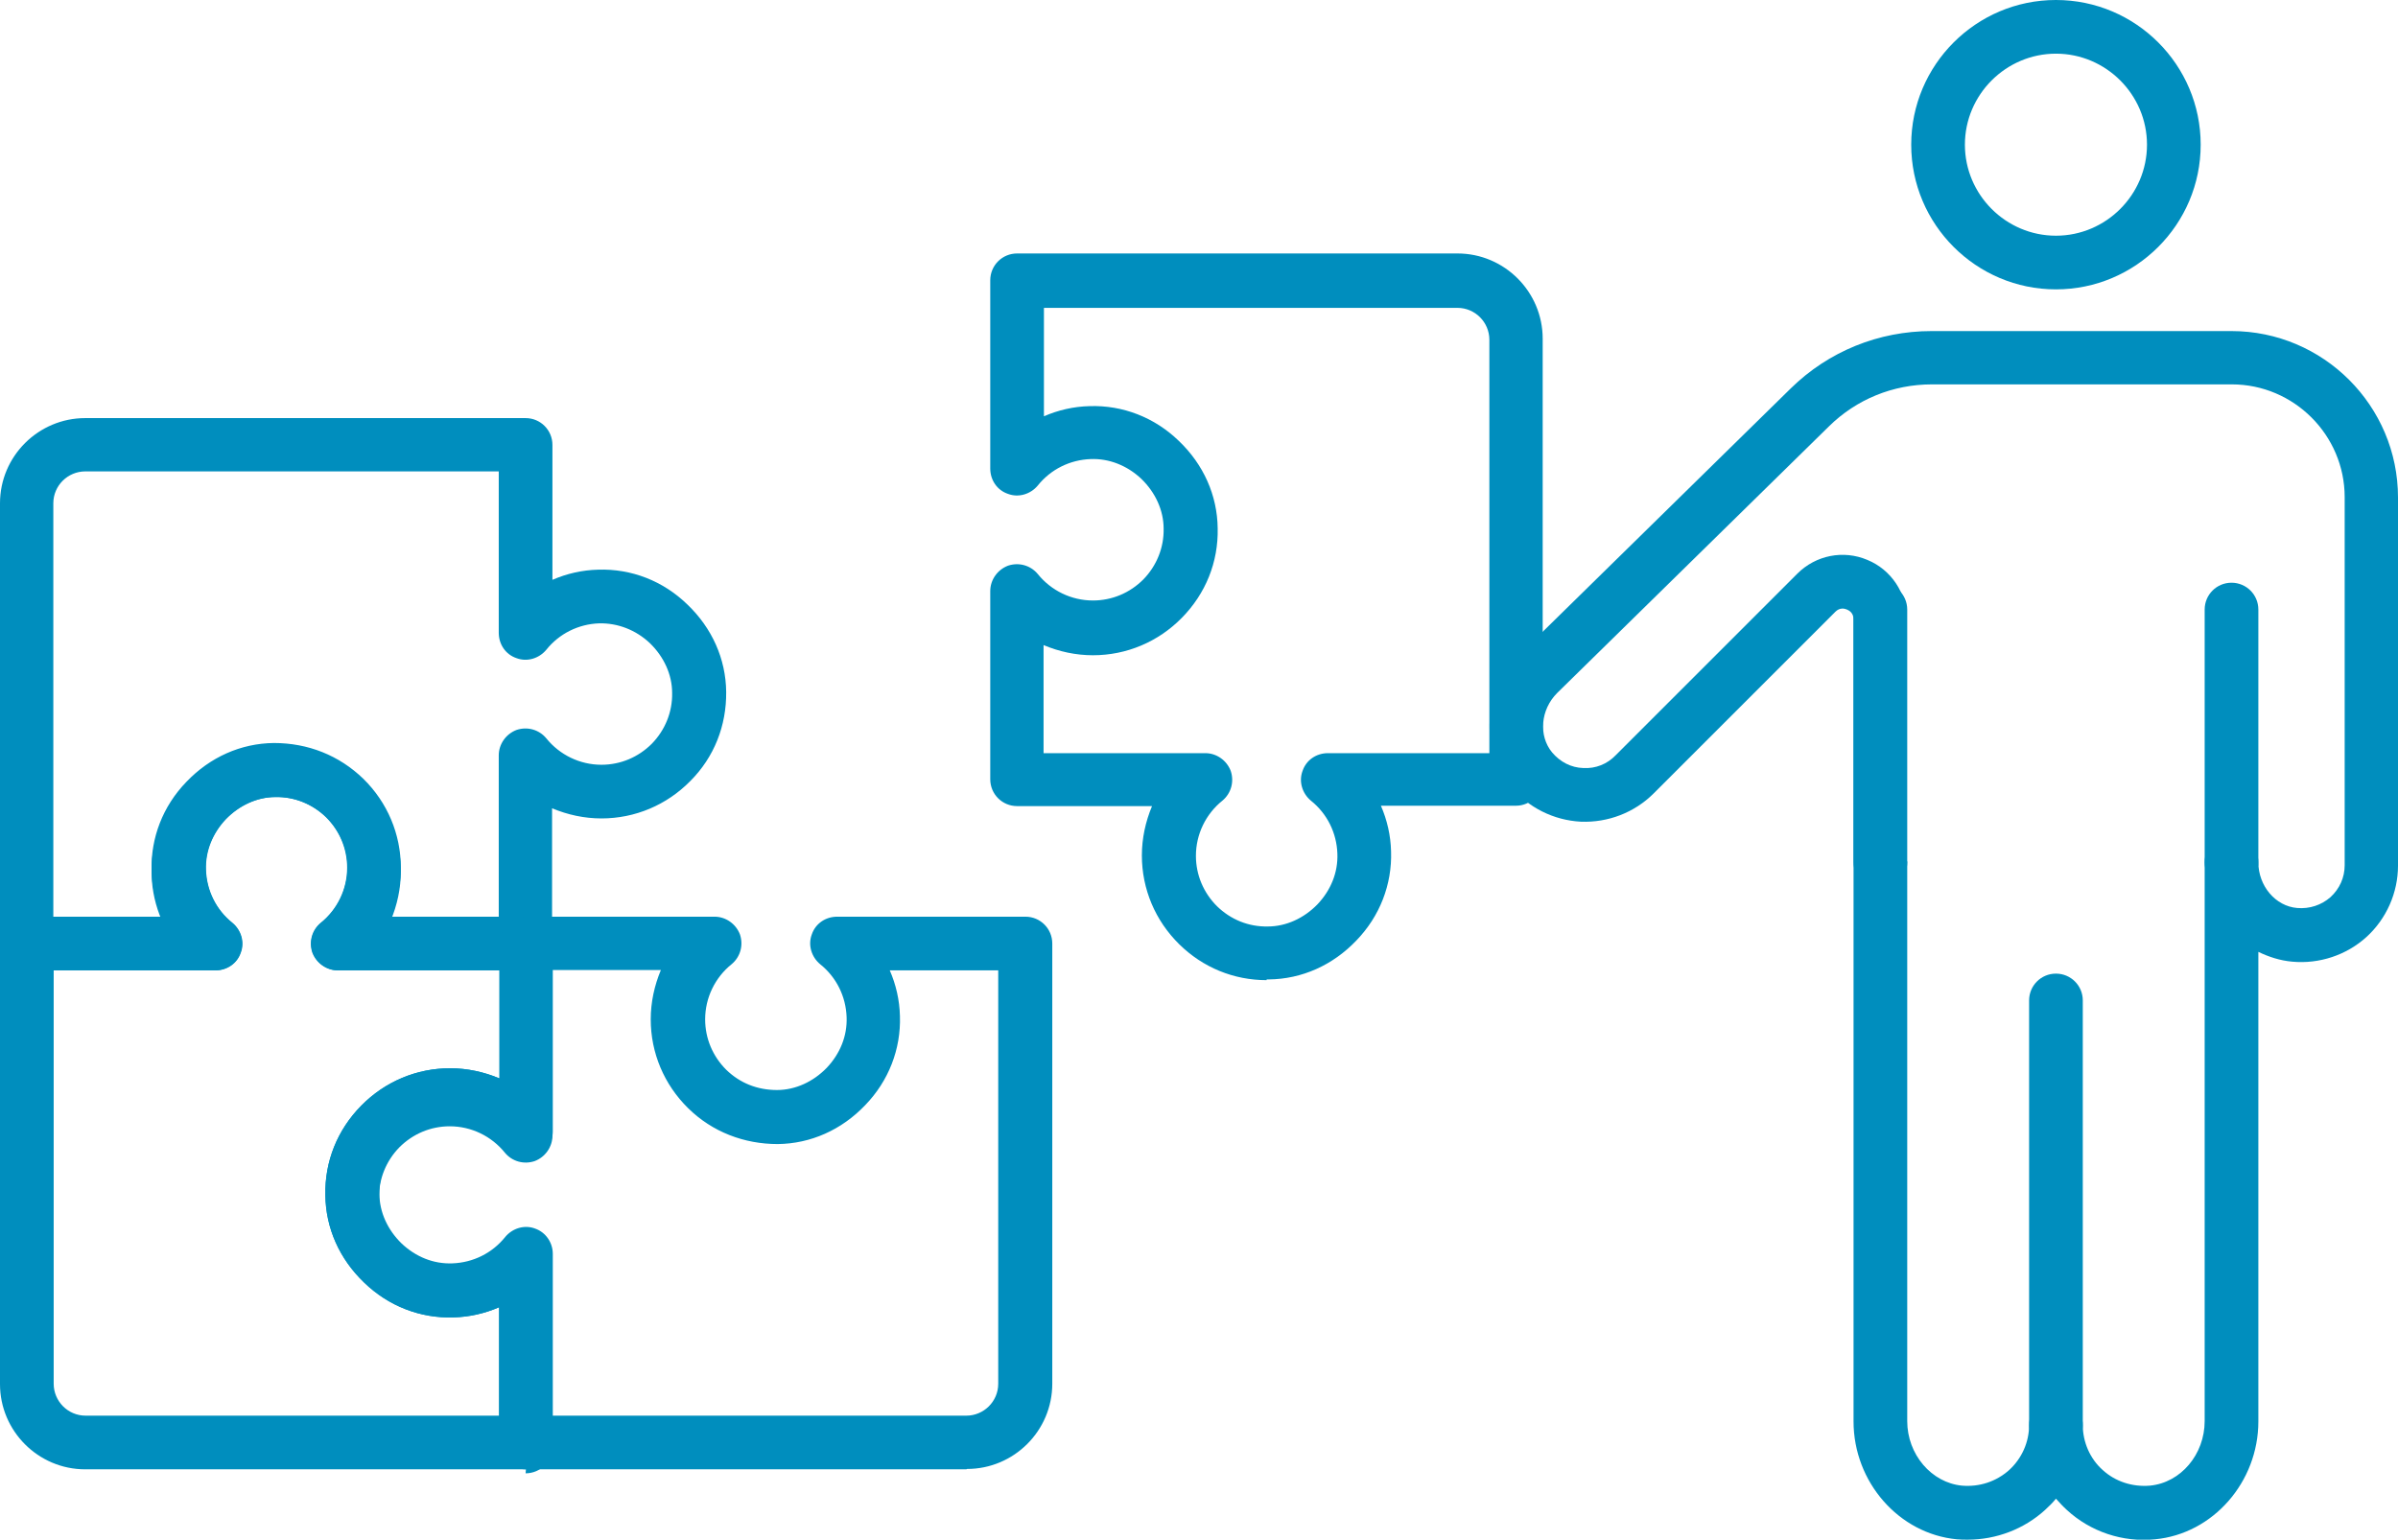
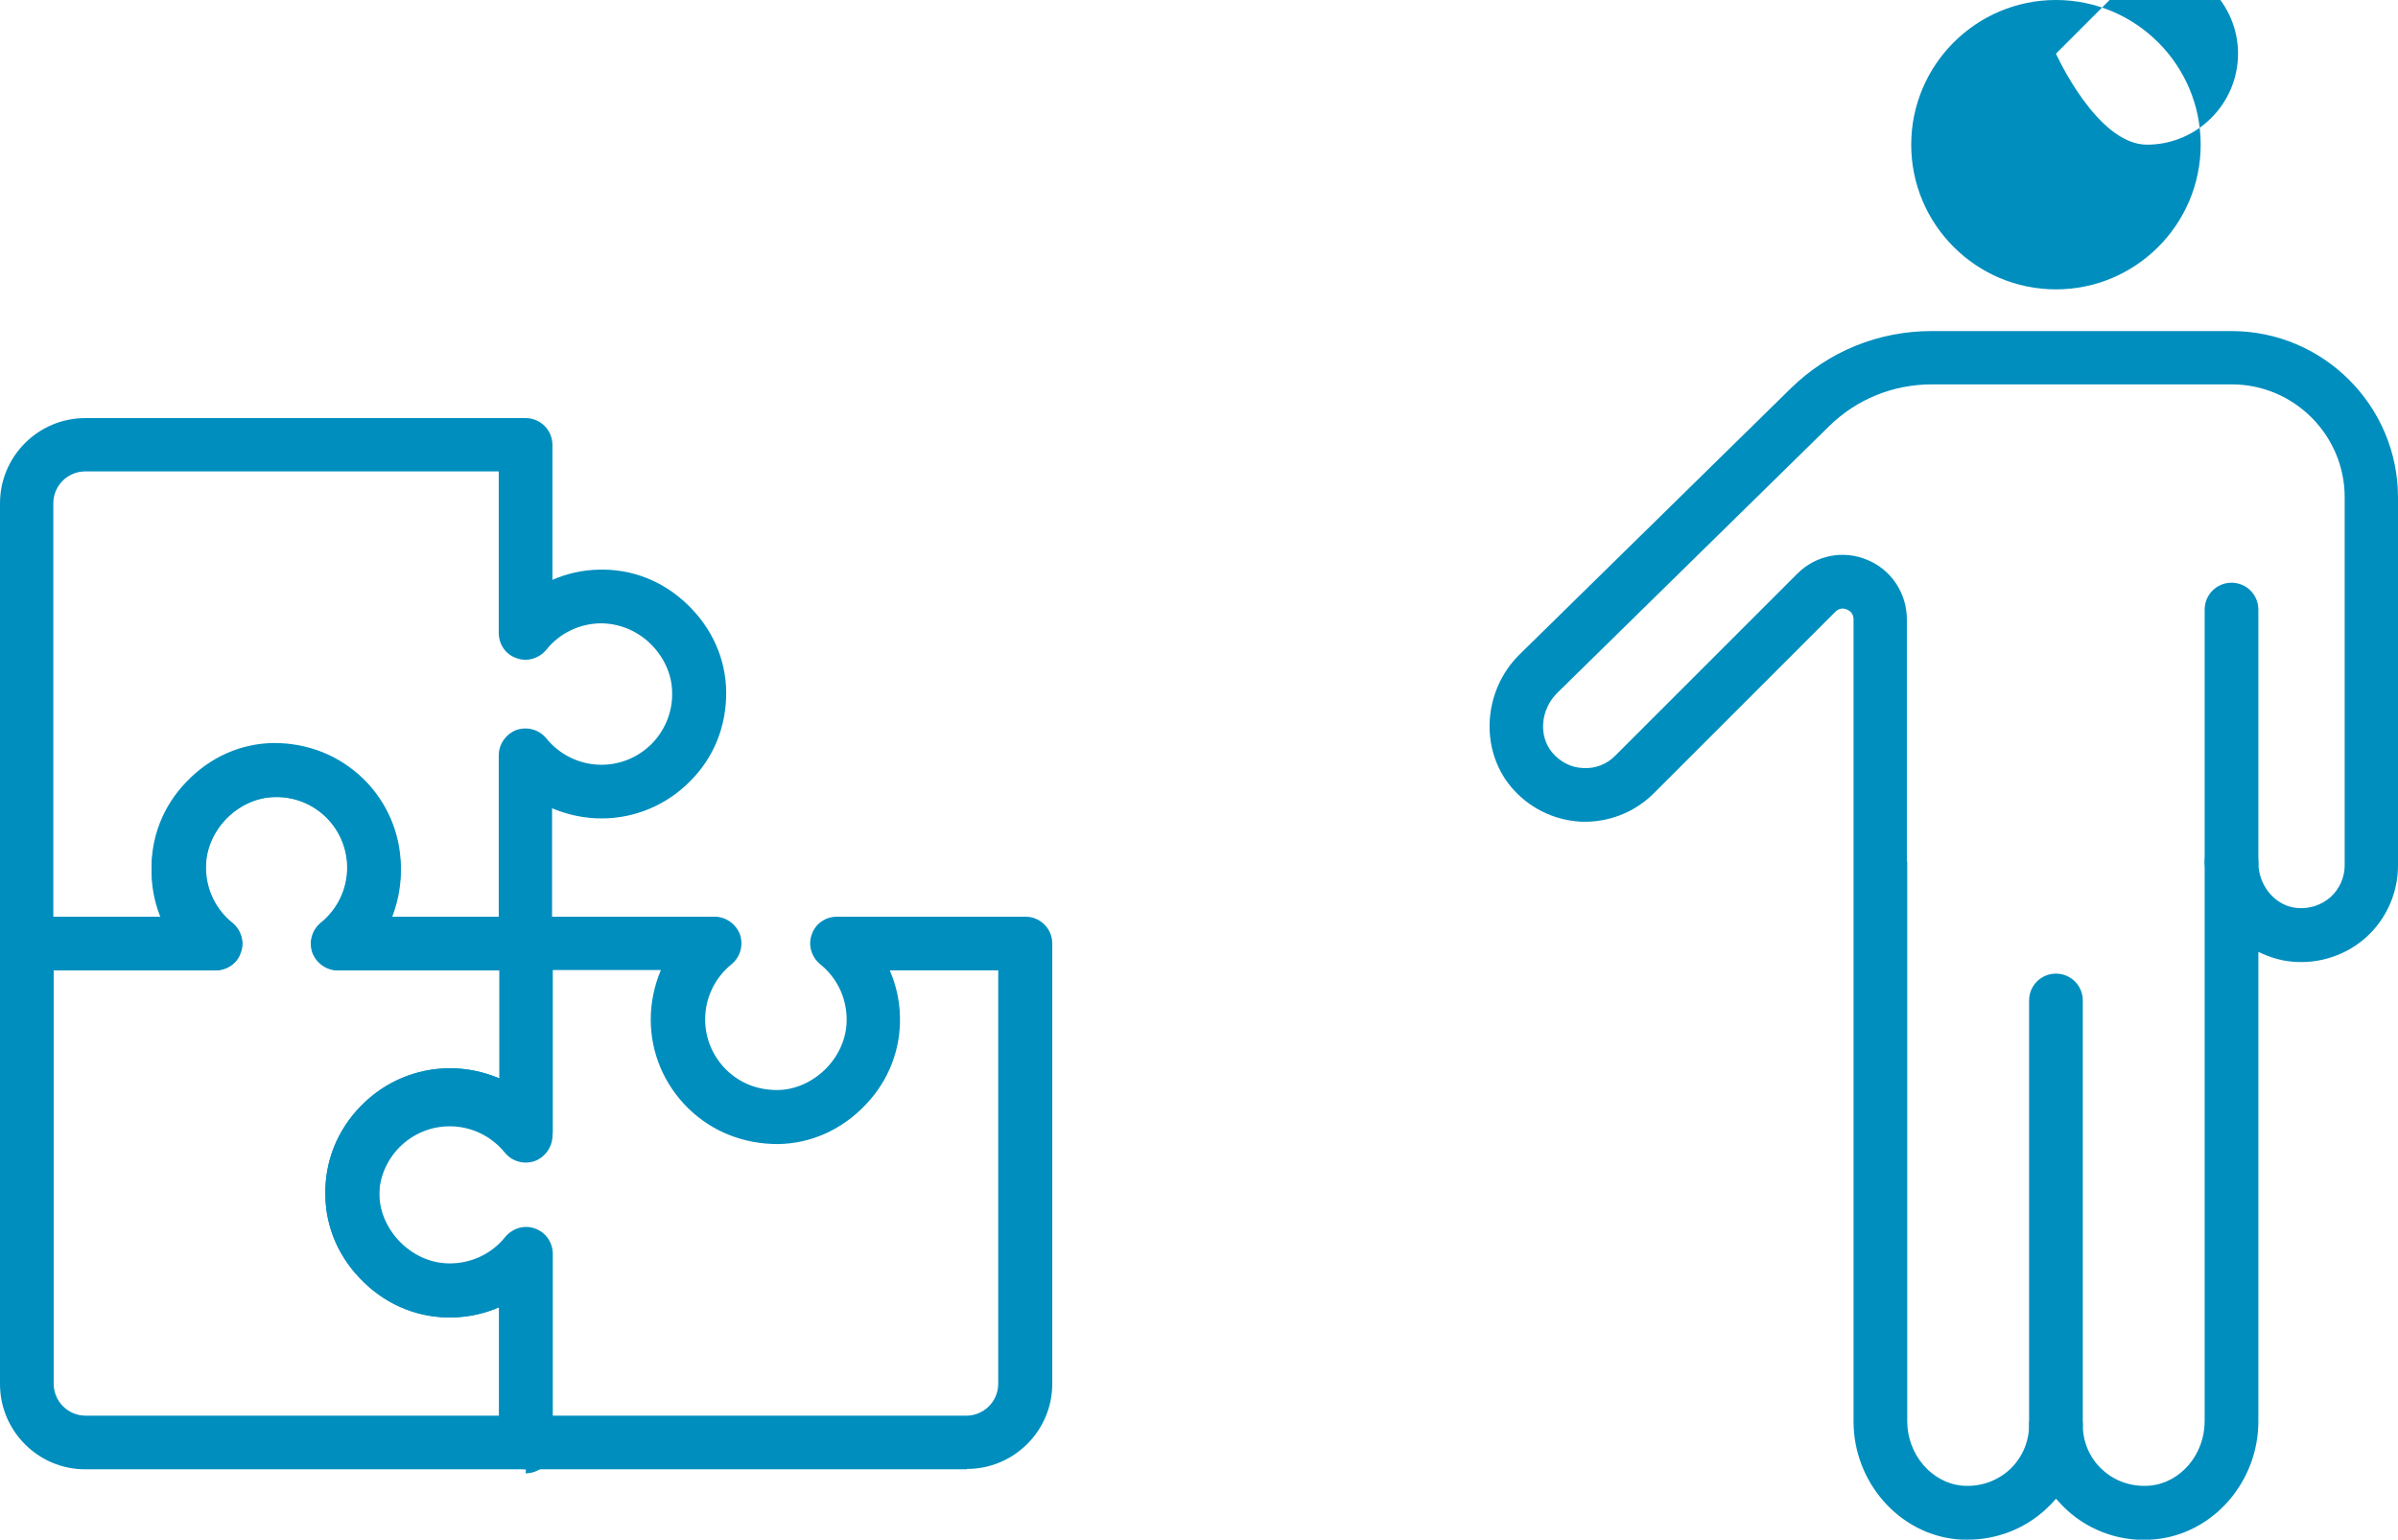
<svg xmlns="http://www.w3.org/2000/svg" id="Calque_2" data-name="Calque 2" viewBox="0 0 66.11 42.46">
  <defs>
    <style>      .cls-1 {        fill: #008ebe;      }    </style>
  </defs>
  <g id="TXT">
    <g>
      <path class="cls-1" d="M14.5,40.52H2.35c-1.3,0-2.35-1.06-2.35-2.35v-12.14h0c0-.09.02-.17.04-.25H.04s0,0,0,0H.04s0,0,0,0H.05s0,0,0,0H.05s0,0,0,0H.05s0,0,0,0H.05s0,0,0,0H.05s0,0,0,0H.05s0,0,0,0H.05s0,0,0,0c0,0,0,0,0,0H.05s0,0,0,0H.05s0,0,0,0c0,0,0,0,0,0,0,0,0,0,0,0H.05s0,0,0,0H.06s0,0,0,0c0,0,0,0,0,0H.06s0,0,0,0c0,0,0,0,0,0H.06s0,0,0,0c0,0,0,0,0,0,0,0,0,0,0,0,0,0,0,0,0,0H.06s0,0,0,0c0,0,0,0,0,0,0,0,0,0,0,0h0s0,0,0,0H.06s0,0,0,0c0,0,0,0,0,0,0,0,0,0,0,0,0,0,0,0,0,0,0,0,0,0,0,0,0,0,0,0,0,0t0,0s0,0,0,0H.07s0,0,0,0H.07s0,0,0,0H.07s0,0,0,0c0,0,0,0,0,0H.07s0,0,0,0H.07s0,0,0,0H.08s0,0,0,0H.08s0,0,0,0c0,0,0,0,0,0,0,0,0,0,0,0,0,0,0,0,0,0h0s0,0,0,0H.08s0,0,0,0H.08s0,0,0,0H.08c.12-.24.37-.4.65-.4h0s3.73,0,3.73,0c-.17-.39-.27-.82-.28-1.26-.03-.91.31-1.79.96-2.46.65-.68,1.5-1.06,2.41-1.07.94,0,1.8.34,2.47.99.66.65,1.03,1.52,1.03,2.45,0,.47-.1.93-.28,1.36h3.72c.41,0,.74.33.74.74h0v5.19c0,.31-.2.59-.49.7-.3.1-.62.01-.82-.23-.37-.46-.93-.73-1.52-.73-.53,0-1.02.21-1.39.58-.37.38-.57.88-.56,1.4,0,.51.23,1,.61,1.37.39.37.89.57,1.4.55.57-.02,1.1-.28,1.46-.73.2-.24.53-.34.82-.23.29.1.49.38.49.7v5.19c0,.41-.33.74-.74.74ZM1.48,26.76v11.4c0,.48.39.88.88.88h11.4v-2.99c-.39.17-.82.27-1.26.28-.91.03-1.79-.31-2.46-.96-.68-.65-1.06-1.5-1.07-2.41-.02-.93.33-1.8.99-2.47.65-.66,1.52-1.03,2.45-1.03.47,0,.93.1,1.36.28v-2.98h-4.18s-.02,0-.03,0h-.24c-.31,0-.59-.2-.7-.49-.1-.3-.01-.62.23-.82.46-.37.73-.93.73-1.52,0-.53-.21-1.02-.58-1.39-.38-.37-.88-.57-1.4-.56-.51,0-1,.23-1.37.61-.37.39-.57.89-.55,1.4.02.57.28,1.1.73,1.46.24.2.34.53.23.82-.1.3-.38.49-.7.49h-.18s0,0,0,0c0,0-.01,0-.02,0H1.48Z" />
      <g>
        <g>
          <path class="cls-1" d="M56.68,40.04c-.41,0-.74-.33-.74-.74v-11.71c0-.41.33-.74.74-.74s.74.33.74.74v11.71c0,.41-.33.74-.74.74Z" />
          <path class="cls-1" d="M61.52,24.52c-.41,0-.74-.33-.74-.74v-6.97c0-.41.33-.74.74-.74s.74.33.74.74v6.97c0,.41-.33.74-.74.74Z" />
-           <path class="cls-1" d="M51.84,24.52c-.41,0-.74-.33-.74-.74v-6.97c0-.41.33-.74.74-.74s.74.33.74.74v6.97c0,.41-.33.74-.74.74Z" />
-           <path class="cls-1" d="M56.68,7.98c-2.2,0-3.99-1.79-3.99-3.99s1.79-3.99,3.99-3.99,3.99,1.79,3.99,3.99-1.79,3.99-3.99,3.99ZM56.68,1.48c-1.38,0-2.51,1.13-2.51,2.51s1.13,2.51,2.51,2.51,2.51-1.13,2.51-2.51-1.13-2.51-2.51-2.51Z" />
+           <path class="cls-1" d="M56.68,7.98c-2.2,0-3.99-1.79-3.99-3.99s1.79-3.99,3.99-3.99,3.99,1.79,3.99,3.99-1.79,3.99-3.99,3.99ZM56.68,1.48s1.13,2.51,2.51,2.51,2.51-1.13,2.51-2.51-1.13-2.51-2.51-2.51Z" />
          <path class="cls-1" d="M54.25,42.46c-.1,0-.2,0-.3-.01-1.6-.15-2.85-1.58-2.85-3.25v-15.37s0,0,0-.01v-.03s0-.05,0-.07c0-.15,0-.3,0-.46v-1.52s0-4.66,0-4.66c0-.17-.11-.24-.18-.27-.07-.03-.2-.06-.32.06l-5.01,5.01c-.53.53-1.26.81-2.01.78-.75-.04-1.45-.39-1.93-.97-.86-1.04-.76-2.64.23-3.63,0,0,0,0,0,0l7.49-7.35c1.04-1.02,2.42-1.58,3.88-1.58h8.27c2.53,0,4.59,2.06,4.59,4.59v10.15c0,.75-.32,1.47-.87,1.97-.55.5-1.3.75-2.05.68-.33-.03-.64-.13-.93-.27v12.95c0,1.67-1.25,3.1-2.85,3.25-.89.09-1.78-.21-2.43-.81-.11-.1-.2-.2-.3-.31-.09.11-.19.21-.3.31-.58.53-1.35.82-2.13.82ZM52.58,23.76s0,.02,0,.03v15.4c0,.92.67,1.7,1.51,1.78.48.04.94-.11,1.3-.43.35-.32.55-.77.55-1.24,0-.41.33-.74.74-.74s.74.33.74.74c0,.47.2.93.55,1.24.35.32.82.47,1.3.43.85-.08,1.51-.86,1.51-1.78v-15.41c0-.41.33-.74.74-.74s.74.33.74.74c0,.65.47,1.21,1.07,1.26.34.03.67-.08.92-.3.25-.23.39-.54.39-.88v-10.15c0-1.71-1.4-3.11-3.11-3.11h-8.27c-1.07,0-2.08.41-2.84,1.16l-7.49,7.35c-.46.46-.52,1.18-.14,1.64.22.26.52.42.86.43.34.02.66-.11.89-.35l5.01-5.01c.51-.51,1.27-.66,1.93-.38.66.27,1.09.92,1.09,1.64,0,5.03,0,6.38,0,6.67Z" />
        </g>
        <path class="cls-1" d="M14.5,26.76h-5.19c-.31,0-.59-.2-.7-.49-.1-.3-.01-.62.23-.82.46-.37.73-.93.73-1.52,0-.53-.21-1.02-.58-1.39-.38-.37-.88-.57-1.4-.56-.51,0-1,.23-1.37.61-.37.39-.57.89-.55,1.4.02.57.28,1.1.73,1.46.24.2.34.53.23.82-.1.3-.38.49-.7.49H.74c-.41,0-.74-.33-.74-.74v-12.14c0-1.3,1.06-2.35,2.35-2.35h12.14c.41,0,.74.33.74.74v3.72c.39-.17.82-.27,1.26-.28.92-.03,1.79.31,2.46.96.68.65,1.06,1.5,1.07,2.41.01.93-.33,1.8-.99,2.46-.65.66-1.52,1.03-2.45,1.03-.47,0-.93-.1-1.36-.28v3.72c0,.41-.33.74-.74.74ZM10.77,25.28h2.98v-4.45c0-.31.2-.59.49-.7.3-.1.62-.01.82.23.37.46.93.73,1.52.73.53,0,1.02-.21,1.39-.58.37-.38.57-.88.56-1.4,0-.51-.23-1-.61-1.37-.39-.37-.89-.56-1.4-.55-.57.02-1.1.28-1.46.73-.2.24-.53.34-.82.23-.3-.1-.49-.38-.49-.7v-4.45H2.35c-.48,0-.88.39-.88.88v11.4h2.99c-.17-.39-.27-.82-.28-1.26-.03-.91.31-1.79.96-2.46.65-.68,1.5-1.06,2.41-1.07.94,0,1.8.34,2.47.99.66.65,1.03,1.52,1.03,2.45,0,.47-.1.93-.28,1.36Z" />
-         <path class="cls-1" d="M34.92,27.03c-.91,0-1.76-.35-2.41-.99-.66-.65-1.03-1.52-1.03-2.45,0-.47.1-.93.28-1.36h-3.72c-.41,0-.74-.33-.74-.74v-5.19c0-.31.2-.59.49-.7.3-.1.62-.01.82.23.37.46.93.73,1.52.73.53,0,1.02-.21,1.39-.58.37-.38.57-.88.56-1.4,0-.51-.23-1-.61-1.37-.39-.37-.89-.57-1.4-.55-.57.02-1.1.28-1.46.73-.2.24-.53.34-.82.23-.3-.1-.49-.38-.49-.7v-5.19c0-.41.33-.74.74-.74h12.14c1.3,0,2.35,1.06,2.35,2.35v12.14c0,.41-.33.74-.74.74h-3.72c.17.39.27.82.28,1.26.03.91-.31,1.79-.96,2.46-.65.68-1.5,1.06-2.41,1.07-.02,0-.04,0-.06,0ZM28.78,20.77h4.45c.31,0,.59.2.7.49.1.3.01.62-.23.82-.46.37-.73.93-.73,1.52,0,.53.21,1.02.58,1.39.38.37.87.57,1.4.56.51,0,1-.23,1.37-.61.37-.39.57-.88.55-1.4-.02-.57-.28-1.1-.73-1.46-.24-.2-.34-.53-.23-.82.1-.3.38-.49.7-.49h4.45v-11.4c0-.48-.39-.88-.88-.88h-11.4v2.99c.39-.17.82-.27,1.26-.28.91-.03,1.79.31,2.46.96.68.65,1.06,1.5,1.07,2.41.02.93-.33,1.8-.99,2.47-.65.66-1.52,1.03-2.45,1.03-.47,0-.93-.1-1.36-.28v2.98Z" />
        <path class="cls-1" d="M26.64,40.52h-12.14c-.41,0-.74-.33-.74-.74v-3.73c-.39.17-.82.27-1.26.28-.91.03-1.79-.31-2.46-.96-.68-.65-1.06-1.5-1.07-2.41-.02-.93.33-1.8.99-2.47.65-.66,1.52-1.03,2.45-1.03.47,0,.93.1,1.36.28v-3.72c0-.41.33-.74.74-.74h5.19c.31,0,.59.2.7.49.1.3.01.62-.23.82-.46.37-.73.93-.73,1.52,0,.53.21,1.02.58,1.39.38.37.86.56,1.4.56.51,0,1-.23,1.37-.61.37-.39.57-.88.55-1.4-.02-.57-.28-1.1-.73-1.46-.24-.2-.34-.53-.23-.82.1-.3.38-.49.7-.49h5.19c.41,0,.74.33.74.74v12.14c0,1.3-1.06,2.35-2.35,2.35ZM15.24,39.04h11.4c.48,0,.88-.39.88-.88v-11.4h-2.99c.17.39.27.82.28,1.26.03.91-.31,1.79-.96,2.46-.65.68-1.5,1.06-2.41,1.07-.92,0-1.8-.33-2.47-.99-.66-.65-1.03-1.52-1.03-2.45,0-.47.1-.93.28-1.36h-2.98v4.45c0,.31-.2.59-.49.7-.3.1-.62.01-.82-.23-.37-.46-.93-.73-1.52-.73-.53,0-1.02.21-1.39.58-.37.38-.57.88-.56,1.4,0,.51.23,1,.61,1.37.39.37.88.57,1.4.55.57-.02,1.1-.28,1.46-.73.2-.24.53-.34.82-.23.29.1.49.38.49.7v4.45Z" />
      </g>
    </g>
  </g>
</svg>